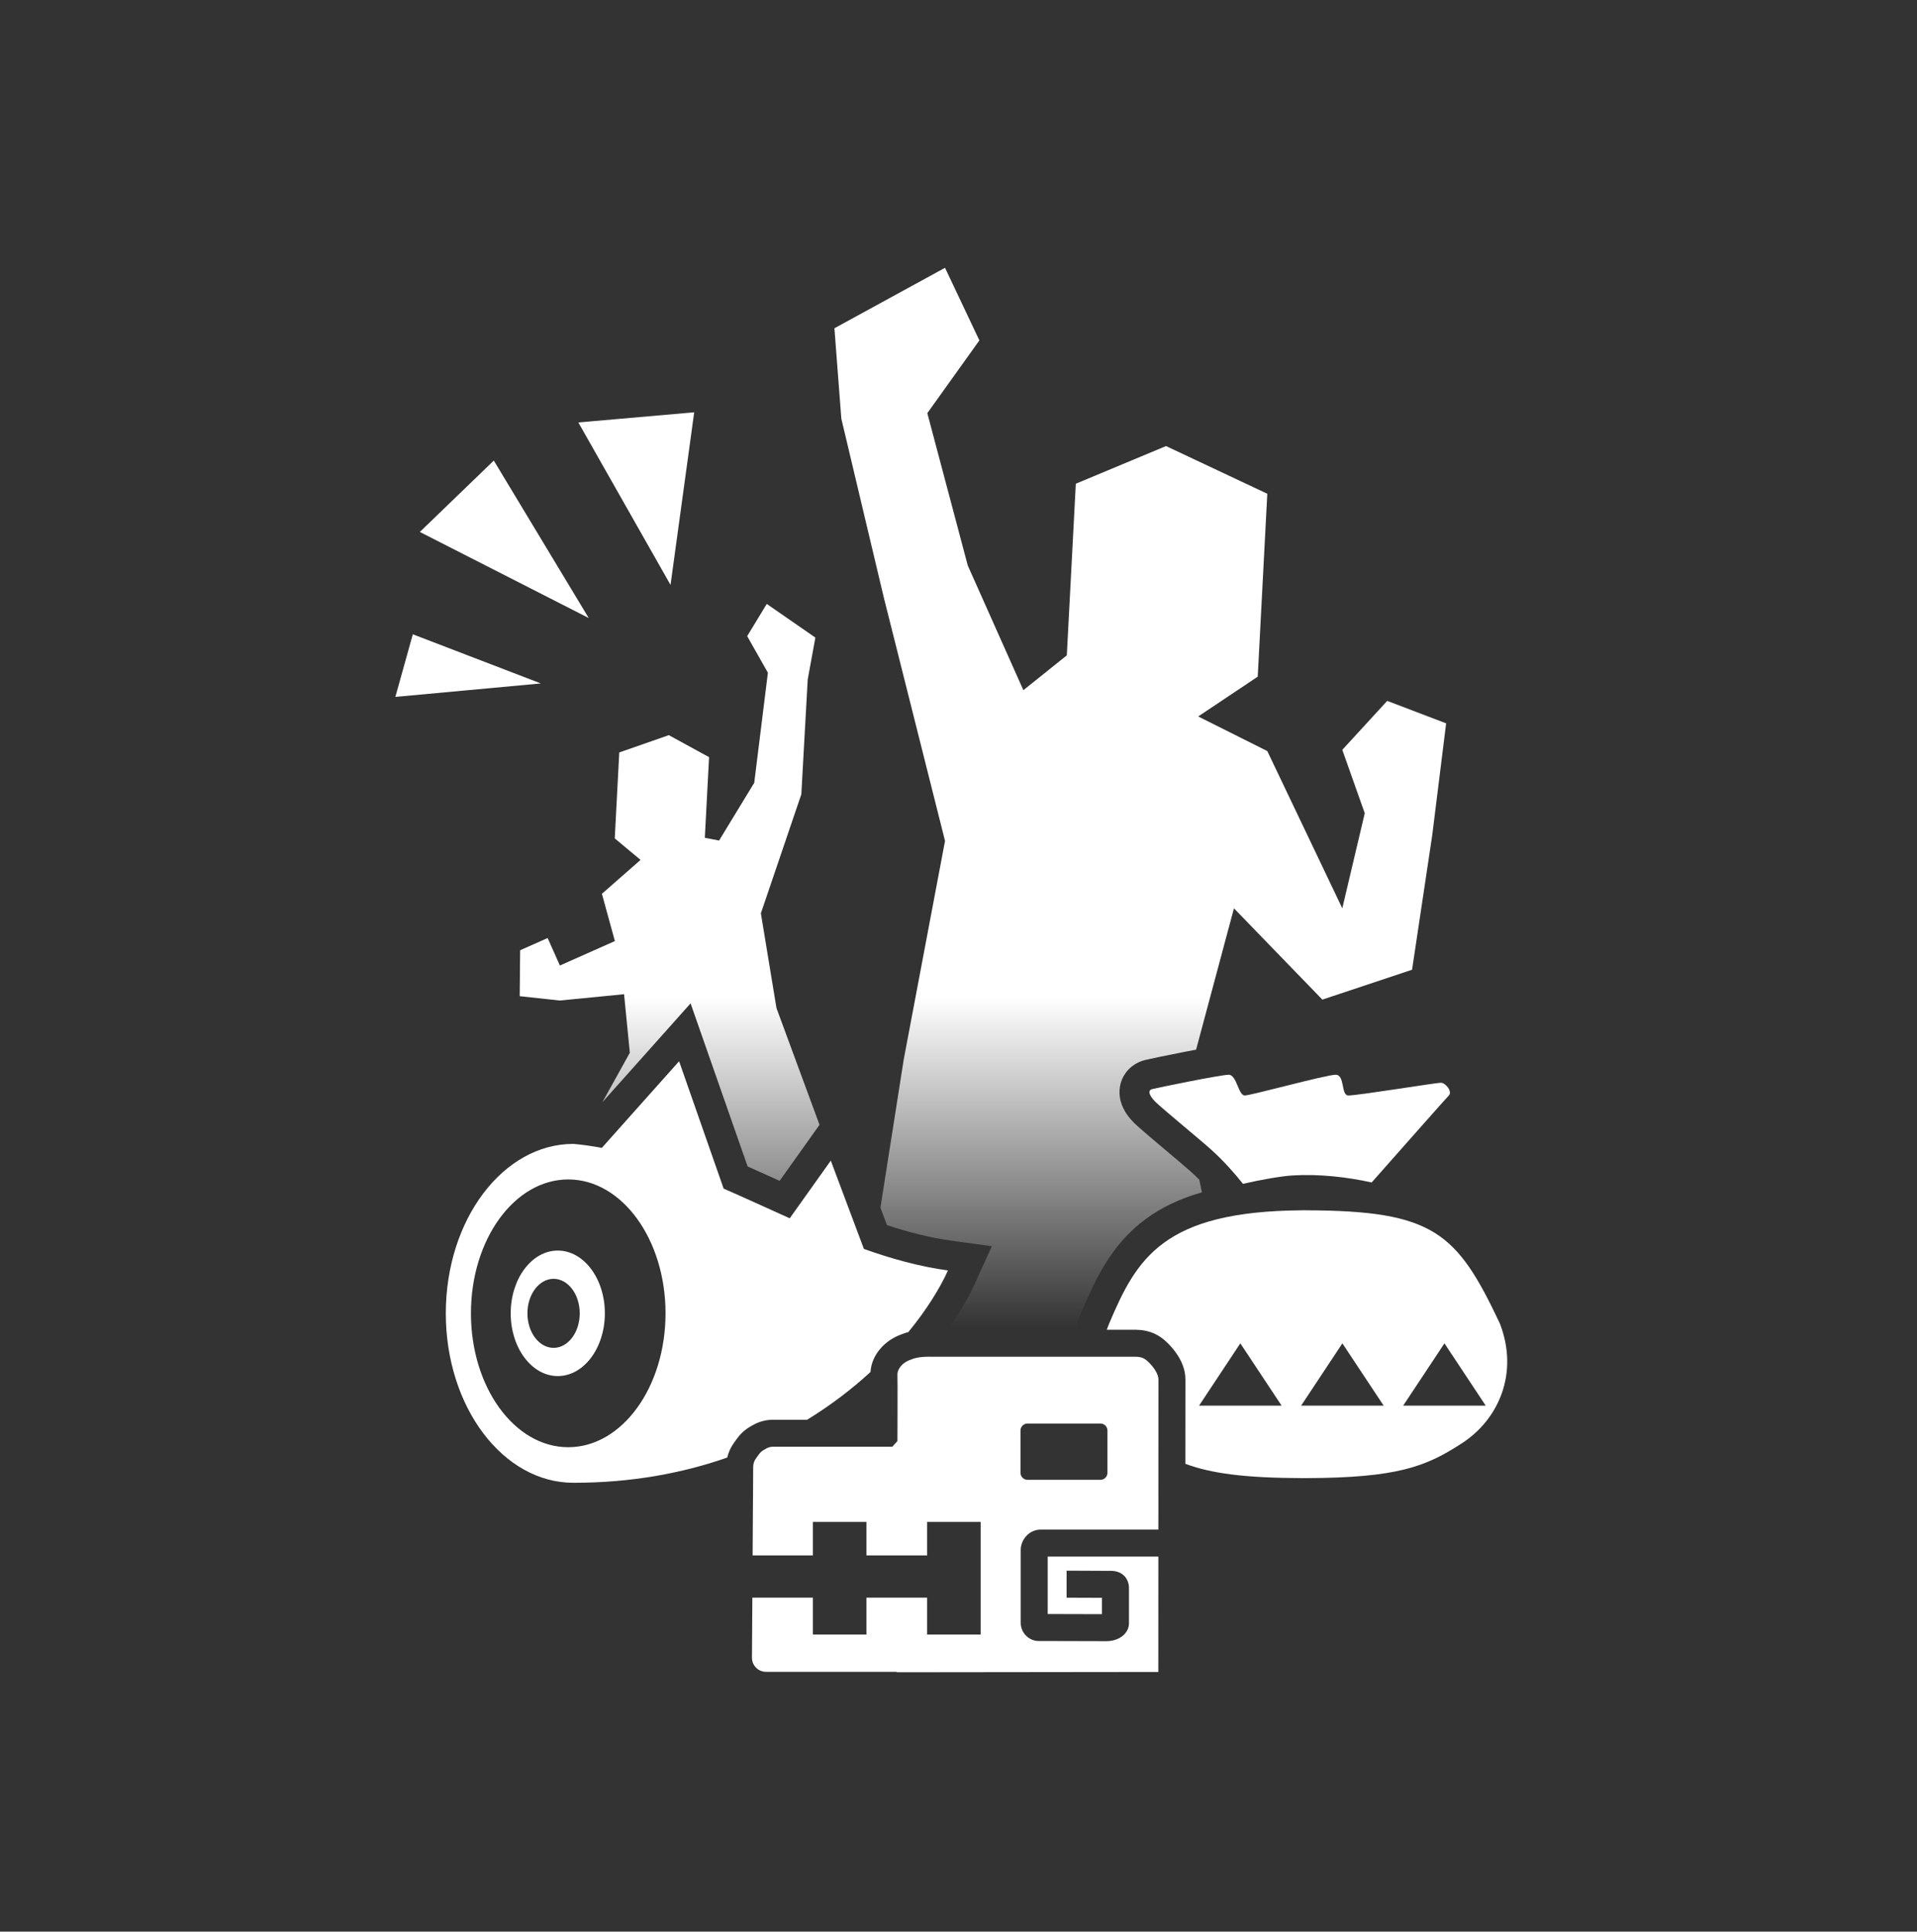
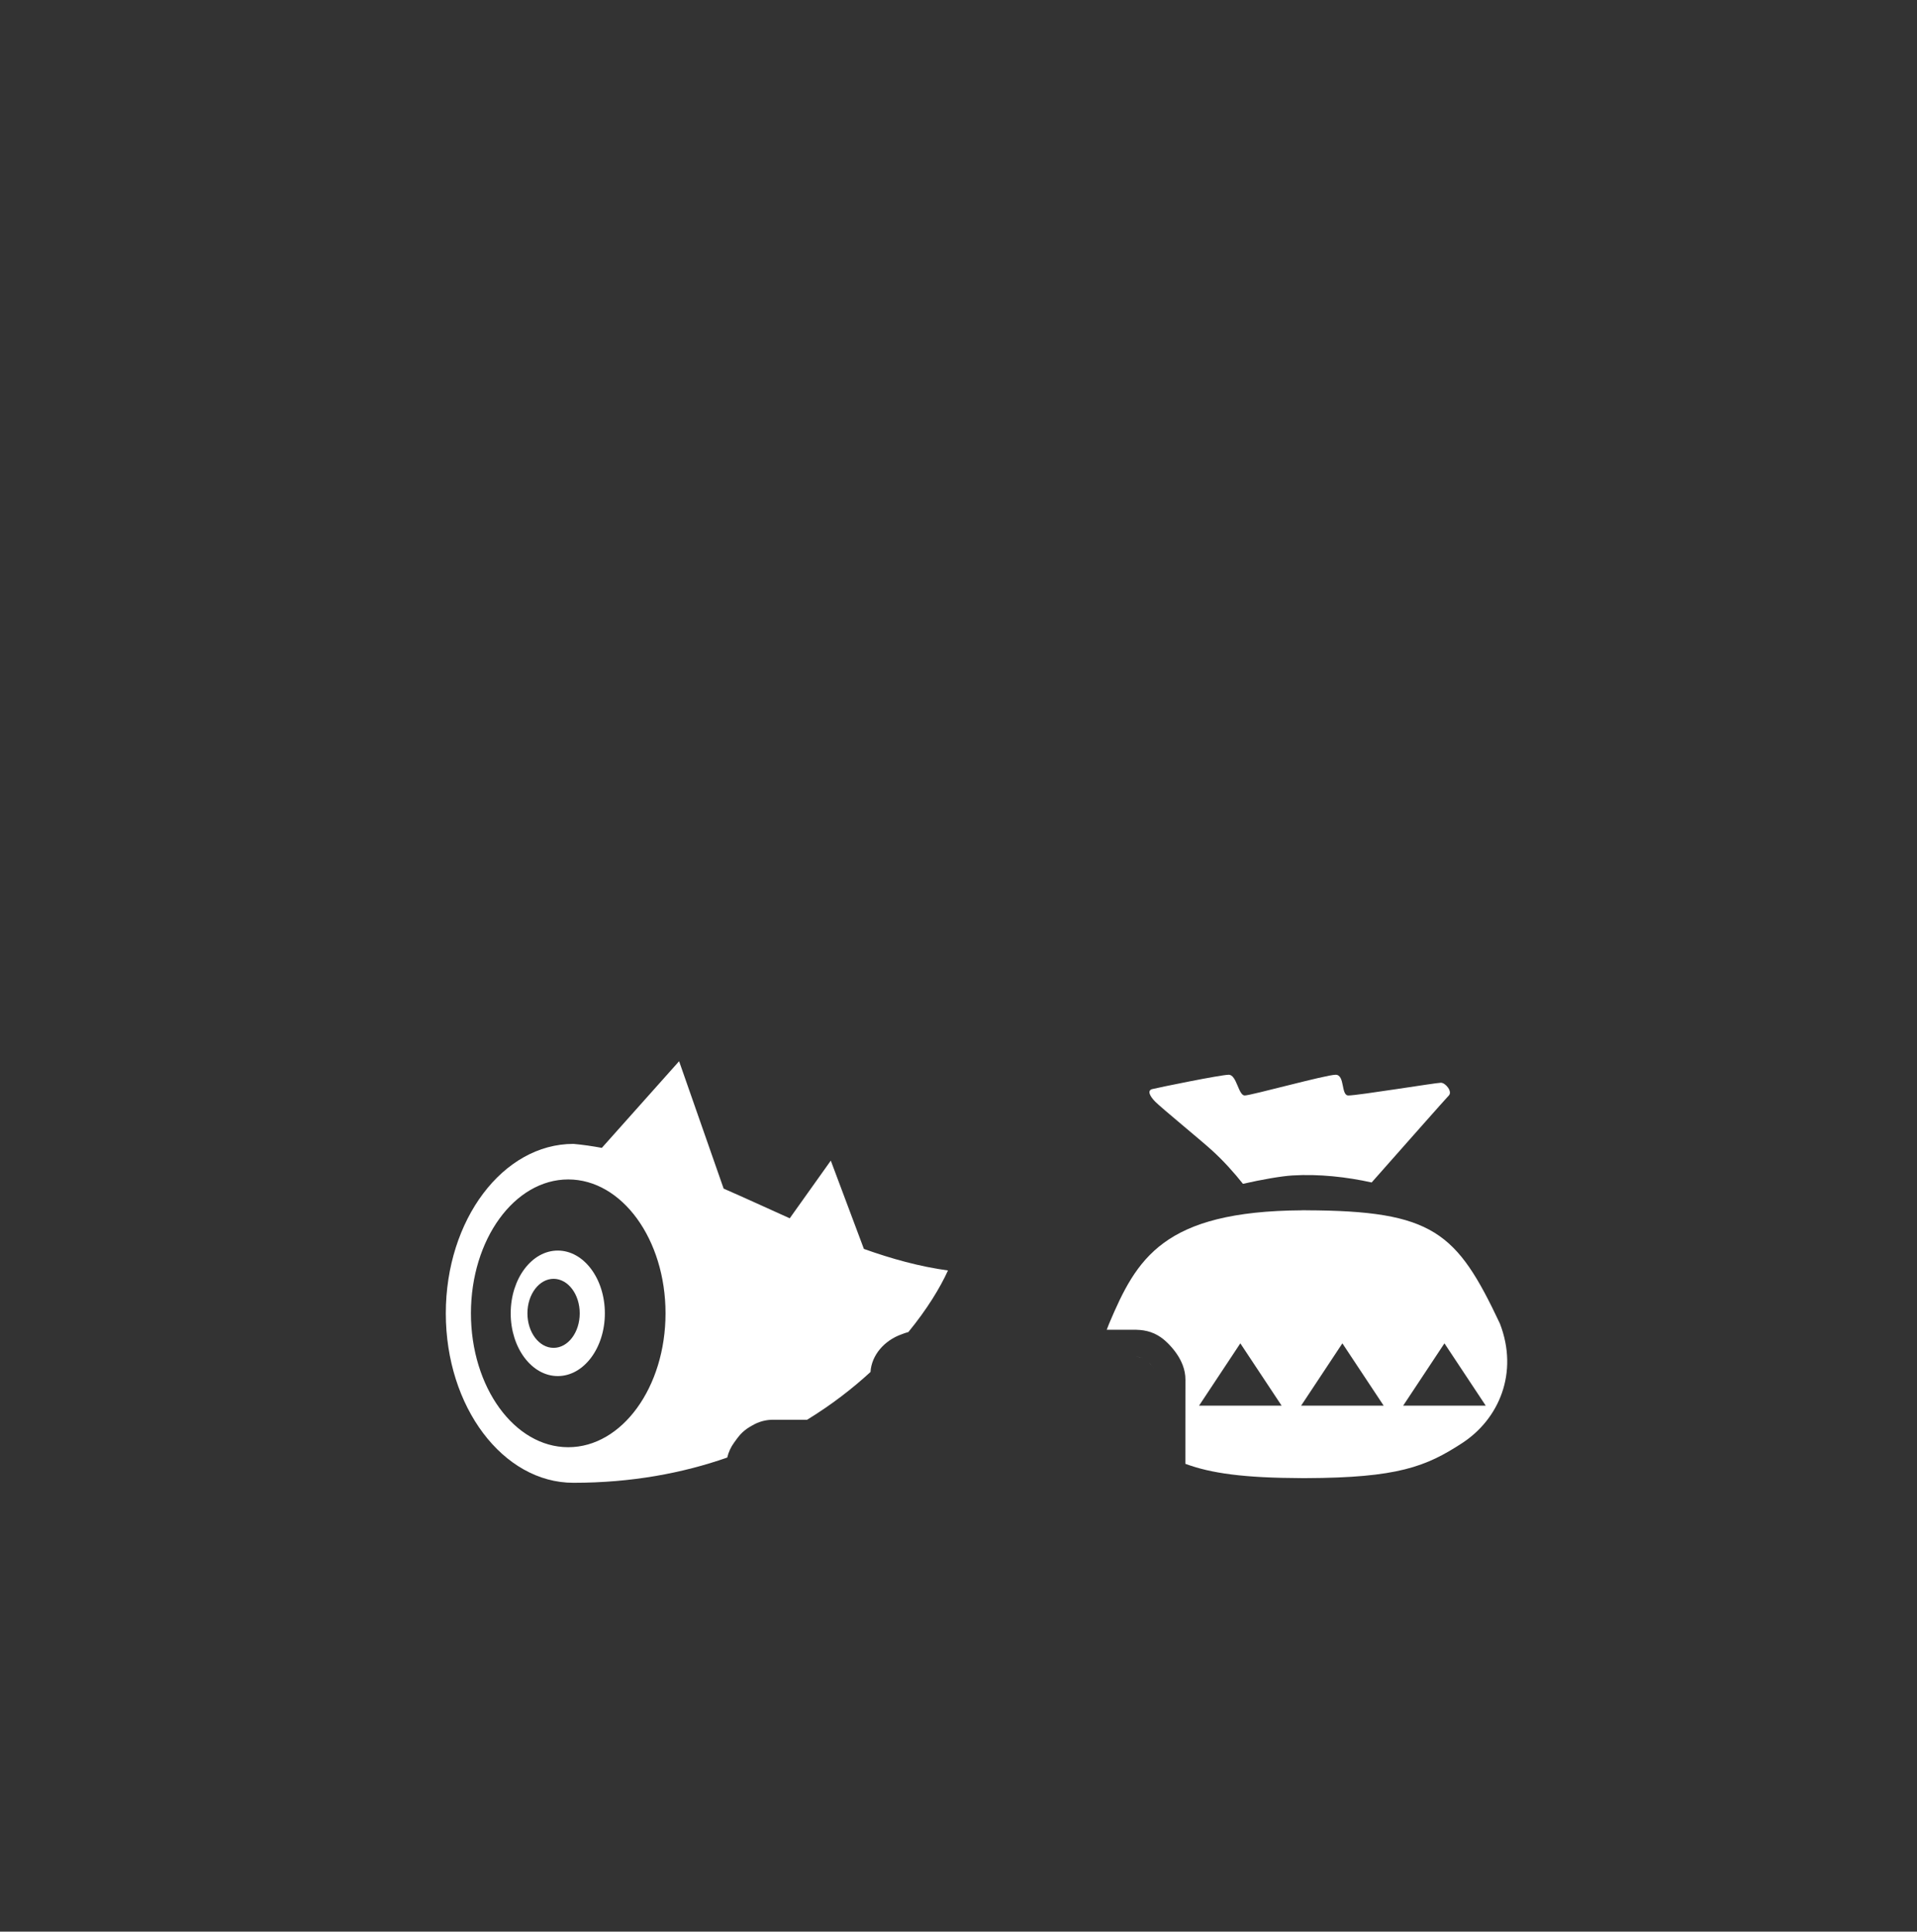
<svg xmlns="http://www.w3.org/2000/svg" width="128" height="129" viewBox="0 0 128 129" fill="none">
  <rect x="0" y="0" width="128" height="129" fill="#333333" stroke="none" />
-   <path d="M57.928 94.615H57.688C57.769 94.552 57.848 94.488 57.928 94.425C57.928 94.489 57.928 94.552 57.928 94.615ZM65.394 22.733L61.918 27.592L64.619 37.766L68.332 46.092L71.232 43.767L71.833 32.304L77.857 29.789L84.619 32.974L83.98 45.19L80.006 47.847L84.619 50.159L89.626 60.66L91.126 54.308L89.626 50.076L92.626 46.807L96.56 48.307L95.627 55.808L94.285 64.761L88.295 66.757L82.392 60.66L79.865 70.099C79.603 70.148 79.333 70.2 79.065 70.252C78.494 70.364 77.909 70.481 77.432 70.58L76.449 70.793L76.446 70.794C76.02 70.901 75.407 71.188 75.028 71.864C74.661 72.521 74.73 73.167 74.83 73.545C75.01 74.221 75.458 74.724 75.733 74.999V75L76.044 75.287C76.435 75.636 77.04 76.145 77.586 76.605C78.385 77.277 79.173 77.939 79.536 78.266L79.805 78.515C79.898 78.604 79.99 78.694 80.08 78.785L80.253 79.628C78.784 80.047 77.559 80.633 76.522 81.394C74.496 82.88 73.422 84.869 72.572 86.789L72.22 87.606C72.141 87.79 72.075 87.966 72.018 88.124L71.842 88.607H63.419C64.157 87.543 64.723 86.542 65.118 85.67L66.226 83.228L63.568 82.863C62.124 82.665 60.682 82.299 59.224 81.819L58.787 80.654L60.344 70.75L63.1 56.159L59.013 39.906L56.176 27.957L55.715 21.922L63.1 17.885L65.394 22.733ZM54.443 42.58L53.932 45.377L53.506 53.043L50.804 60.994L51.846 67.323L54.72 75.118L53.844 76.35L52.056 78.86C51.348 78.539 50.632 78.216 49.919 77.899L47.231 70.212L46.111 67.007L43.851 69.541L40.223 73.607L42.054 70.307L41.669 66.397L37.376 66.818L34.701 66.528L34.73 63.459L36.567 62.645L37.384 64.48L41.057 62.847L40.19 59.691L42.77 57.427L41.048 55.99L41.349 50.251L44.658 49.095L47.345 50.565L47.062 55.95L48.013 56.134L50.361 52.278L51.273 44.925L49.89 42.484L51.197 40.331L54.443 42.58ZM36.113 45.642L26.399 46.541L27.564 42.359L36.113 45.642ZM39.31 41.274L28.034 35.525L32.972 30.758L39.31 41.274ZM44.772 39.062L38.616 28.212L46.352 27.535L44.772 39.062Z" fill="url(#paint0_linear_367_3827)" />
  <path d="M87.197 80.827C95.706 80.854 97.262 82.271 100.148 88.387C101.425 91.687 100.081 94.775 97.632 96.372C95.216 97.948 93.317 98.693 87.197 98.713V98.715C87.155 98.715 87.112 98.714 87.071 98.714C87.029 98.714 86.987 98.715 86.945 98.715V98.713C83.034 98.7 80.848 98.389 79.148 97.757C79.148 96.901 79.149 96.097 79.149 95.379C79.149 94.454 79.15 93.672 79.151 93.108C79.151 92.827 79.152 92.6 79.152 92.436C79.152 92.355 79.152 92.29 79.152 92.242C79.152 92.219 79.153 92.199 79.153 92.185V92.163C79.162 91.421 78.841 90.83 78.64 90.517C78.472 90.255 78.288 90.034 78.14 89.874L78.007 89.734L77.992 89.719L77.83 89.565C77.646 89.4 77.398 89.208 77.077 89.061C76.745 88.91 76.424 88.847 76.143 88.821L75.876 88.806H73.897C73.947 88.667 74.001 88.527 74.06 88.387C75.895 84.06 77.65 80.884 86.945 80.828V80.826H87.197V80.827ZM80.061 93.875H85.576L82.818 89.712L80.061 93.875ZM86.876 93.875H92.39L89.632 89.712L86.876 93.875ZM93.69 93.875H99.205L96.447 89.712L93.69 93.875ZM76.725 91.001C76.846 91.124 77.02 91.321 77.155 91.546C77.082 91.424 76.999 91.31 76.916 91.212L76.725 91.001ZM75.827 90.607C75.989 90.612 76.115 90.627 76.224 90.661L76.33 90.701C76.229 90.655 76.118 90.629 75.977 90.616L75.827 90.607ZM89.18 71.775C89.818 71.776 89.522 73.159 90.033 73.159C90.675 73.159 95.888 72.308 96.209 72.308C96.528 72.309 96.995 72.903 96.741 73.159C96.571 73.329 93.734 76.539 91.587 78.968C89.937 78.602 88.075 78.392 86.3 78.5C85.548 78.546 84.255 78.772 82.993 79.059C82.426 78.344 81.707 77.529 80.874 76.779C80.085 76.068 77.574 74.011 77.148 73.585C76.722 73.16 76.616 72.813 76.935 72.733C77.364 72.626 81.514 71.775 82.046 71.775C82.578 71.776 82.685 73.158 83.111 73.159C83.54 73.158 88.539 71.776 89.18 71.775Z" fill="white" />
  <path d="M48.318 79.378C49.788 80.021 51.258 80.699 52.731 81.361L55.473 77.51L57.683 83.406C59.525 84.064 61.391 84.583 63.297 84.845C62.773 86.002 61.895 87.442 60.653 88.958C60.505 88.997 60.352 89.047 60.201 89.109C59.042 89.52 58.192 90.505 58.124 91.625C56.912 92.737 55.505 93.828 53.893 94.814H51.623C51.198 94.814 50.78 94.912 50.404 95.1L50.246 95.186L50.072 95.286C49.831 95.427 49.611 95.604 49.42 95.814L49.241 96.033L49.239 96.036L49.019 96.338C48.798 96.64 48.642 96.98 48.559 97.339C45.593 98.378 42.176 99.025 38.289 99.025C33.583 99.025 29.767 93.959 29.767 87.709C29.767 81.459 33.583 76.392 38.289 76.392C38.925 76.449 39.556 76.542 40.185 76.658L45.344 70.872L48.318 79.378ZM37.942 78.766C34.354 78.766 31.445 82.769 31.445 87.707C31.445 92.645 34.354 96.649 37.942 96.649C41.53 96.649 44.438 92.645 44.438 87.707C44.438 82.769 41.53 78.766 37.942 78.766ZM37.244 83.516C38.98 83.516 40.387 85.392 40.387 87.707C40.387 90.022 38.98 91.898 37.244 91.898C35.508 91.898 34.1 90.022 34.1 87.707C34.1 85.392 35.508 83.516 37.244 83.516ZM36.963 85.403C35.999 85.404 35.217 86.435 35.217 87.708C35.217 88.981 35.999 90.013 36.963 90.014C37.928 90.014 38.709 88.981 38.709 87.708C38.709 86.435 37.928 85.403 36.963 85.403Z" fill="white" />
-   <path d="M62.123 90.607H75.827C76.259 90.619 76.436 90.715 76.725 91C76.947 91.225 77.355 91.697 77.35 92.14C77.347 92.363 77.347 97.298 77.346 102.15H69.489C68.998 102.15 68.648 102.413 68.452 102.666C68.276 102.892 68.155 103.194 68.155 103.497V108.391C68.155 108.749 68.32 109.038 68.499 109.223C68.677 109.406 68.969 109.59 69.344 109.59C69.419 109.59 70.483 109.593 71.568 109.596C72.652 109.599 73.759 109.602 73.905 109.602C74.19 109.602 74.477 109.531 74.714 109.409C74.833 109.347 74.976 109.254 75.1 109.117C75.221 108.983 75.382 108.74 75.382 108.404V106.105C75.382 106.08 75.384 105.983 75.371 105.88C75.356 105.771 75.319 105.593 75.202 105.411C74.922 104.979 74.466 104.907 74.193 104.907C74.052 104.907 73.383 104.903 72.746 104.9C72.428 104.898 72.119 104.897 71.89 104.896C71.776 104.895 71.68 104.895 71.614 104.895C71.581 104.895 71.555 104.895 71.538 104.895C71.529 104.895 71.522 104.894 71.517 104.894H71.218V106.697H71.529C71.546 106.697 71.572 106.697 71.605 106.698C71.671 106.698 71.767 106.698 71.881 106.699C72.111 106.7 72.419 106.701 72.737 106.702C73.027 106.704 73.327 106.704 73.58 106.705V107.798C73.145 107.797 72.355 107.795 71.573 107.793C70.975 107.792 70.382 107.79 69.957 107.788V103.952H77.345C77.344 108.034 77.342 111.613 77.342 111.659L59.876 111.679V111.649H51.148C50.627 111.649 50.205 111.224 50.209 110.702L50.235 106.694H54.278V109.157H57.851V106.694H61.906V109.157H65.479V101.64H61.906V103.874H57.851V101.64H54.278V103.874H50.253L50.291 97.951C50.293 97.753 50.356 97.56 50.473 97.401L50.694 97.099C50.77 96.995 50.868 96.908 50.979 96.843L51.152 96.743C51.295 96.659 51.459 96.615 51.624 96.615H59.584L59.923 96.237C59.923 96.204 59.94 92.083 59.922 91.805C59.905 91.526 60.151 91.016 60.848 90.79C61.323 90.57 62.123 90.607 62.123 90.607ZM68.609 95.067C68.35 95.067 68.139 95.277 68.139 95.536V98.356C68.139 98.615 68.35 98.825 68.609 98.826H73.476C73.735 98.826 73.946 98.615 73.946 98.356V95.536C73.946 95.277 73.735 95.067 73.476 95.067H68.609Z" fill="white" />
  <defs>
    <linearGradient id="paint0_linear_367_3827" x1="61.48" y1="17.885" x2="61.48" y2="94.615" gradientUnits="userSpaceOnUse">
      <stop offset="0.635" stop-color="white" />
      <stop offset="0.923" stop-color="white" stop-opacity="0" />
    </linearGradient>
  </defs>
</svg>